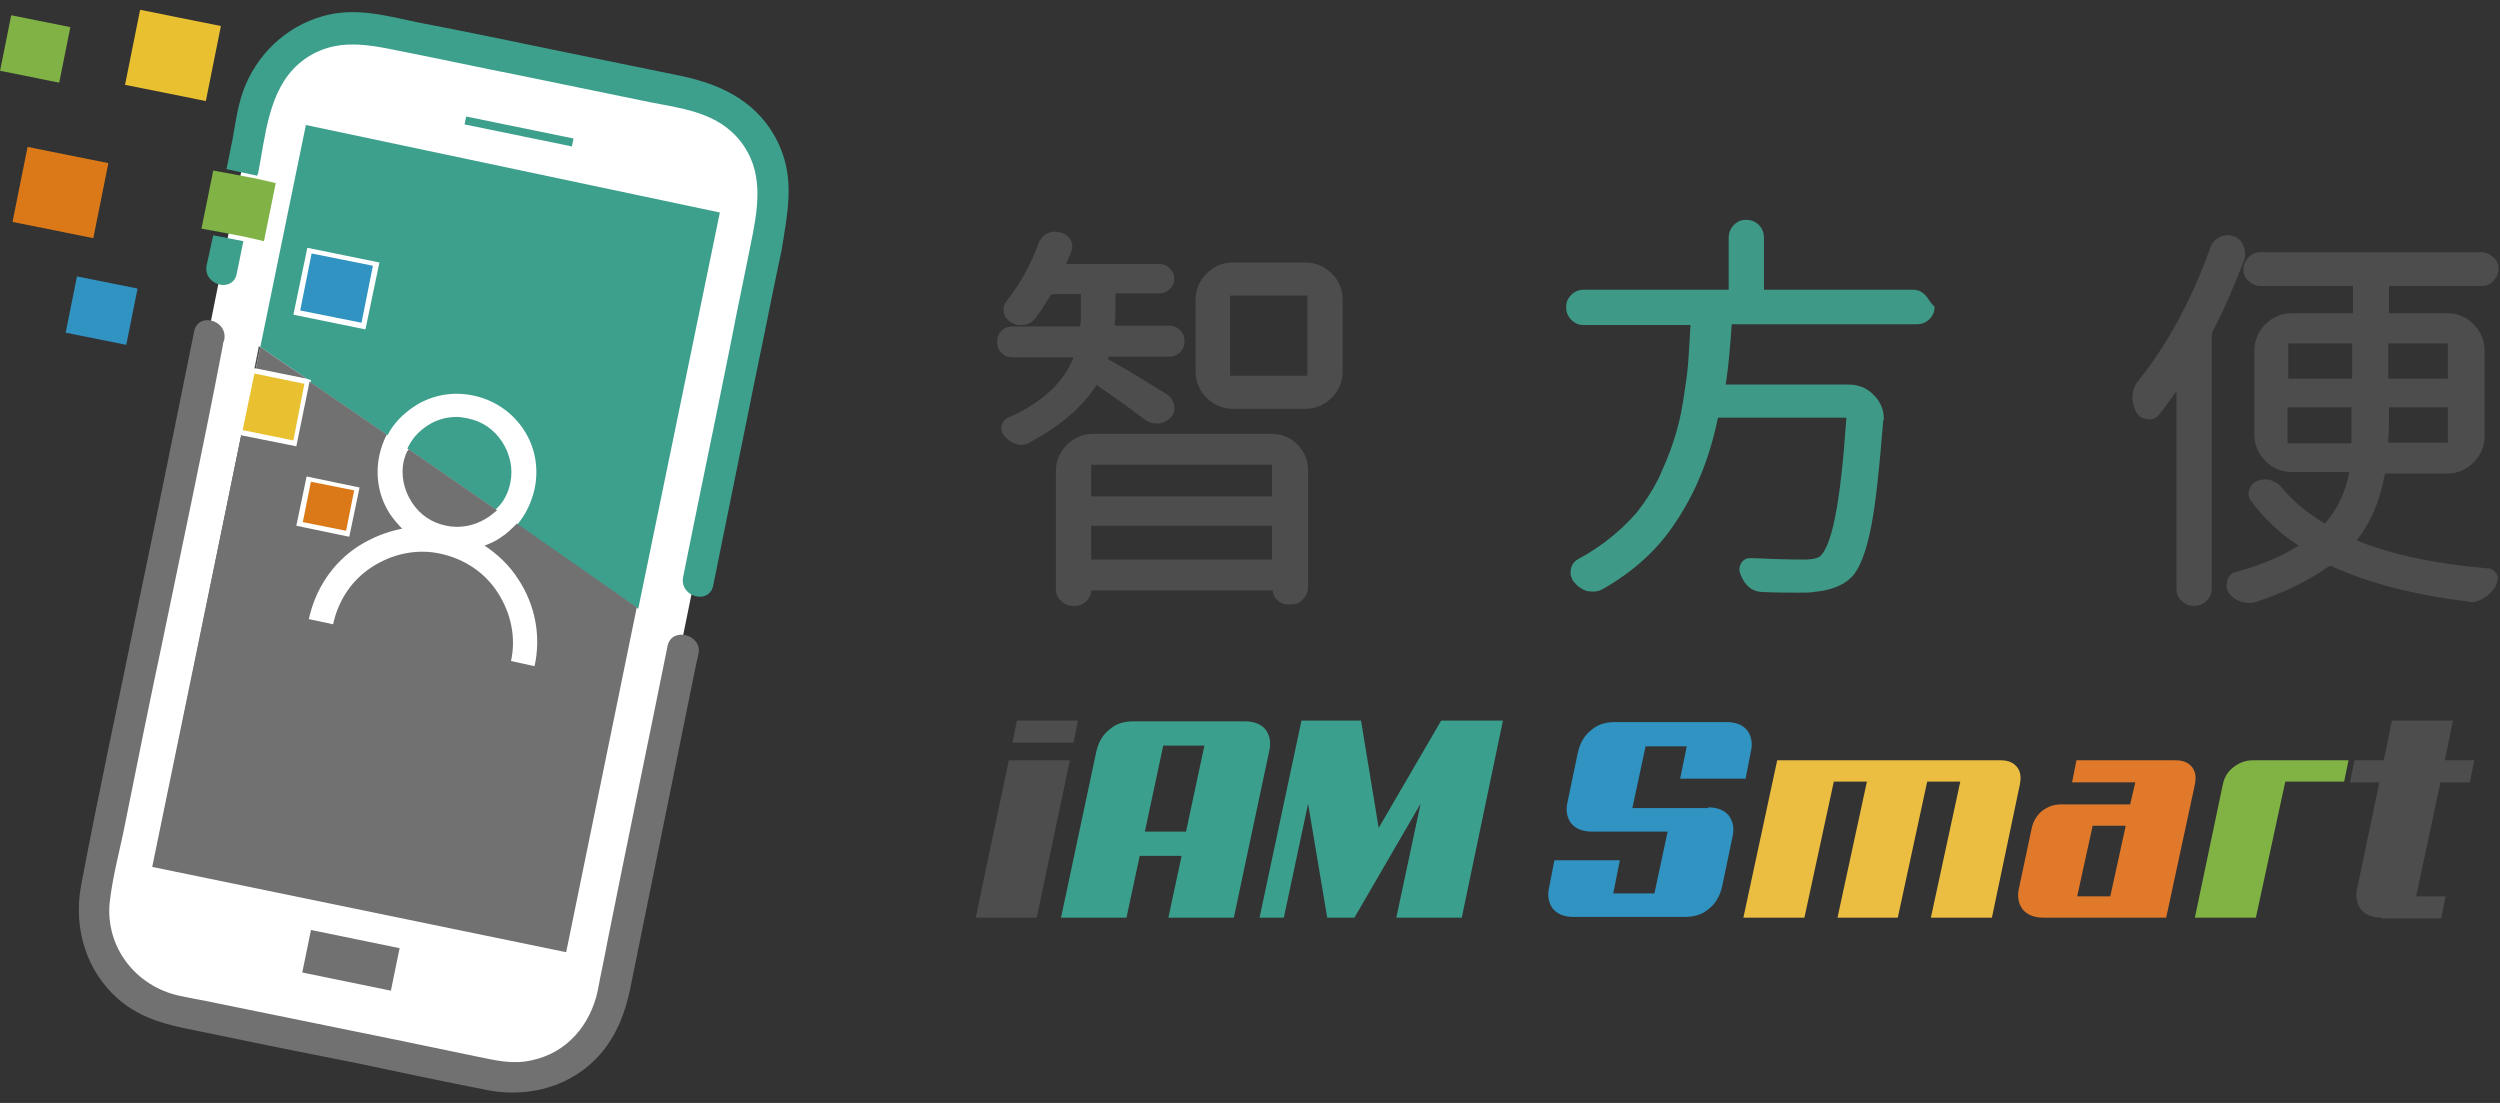
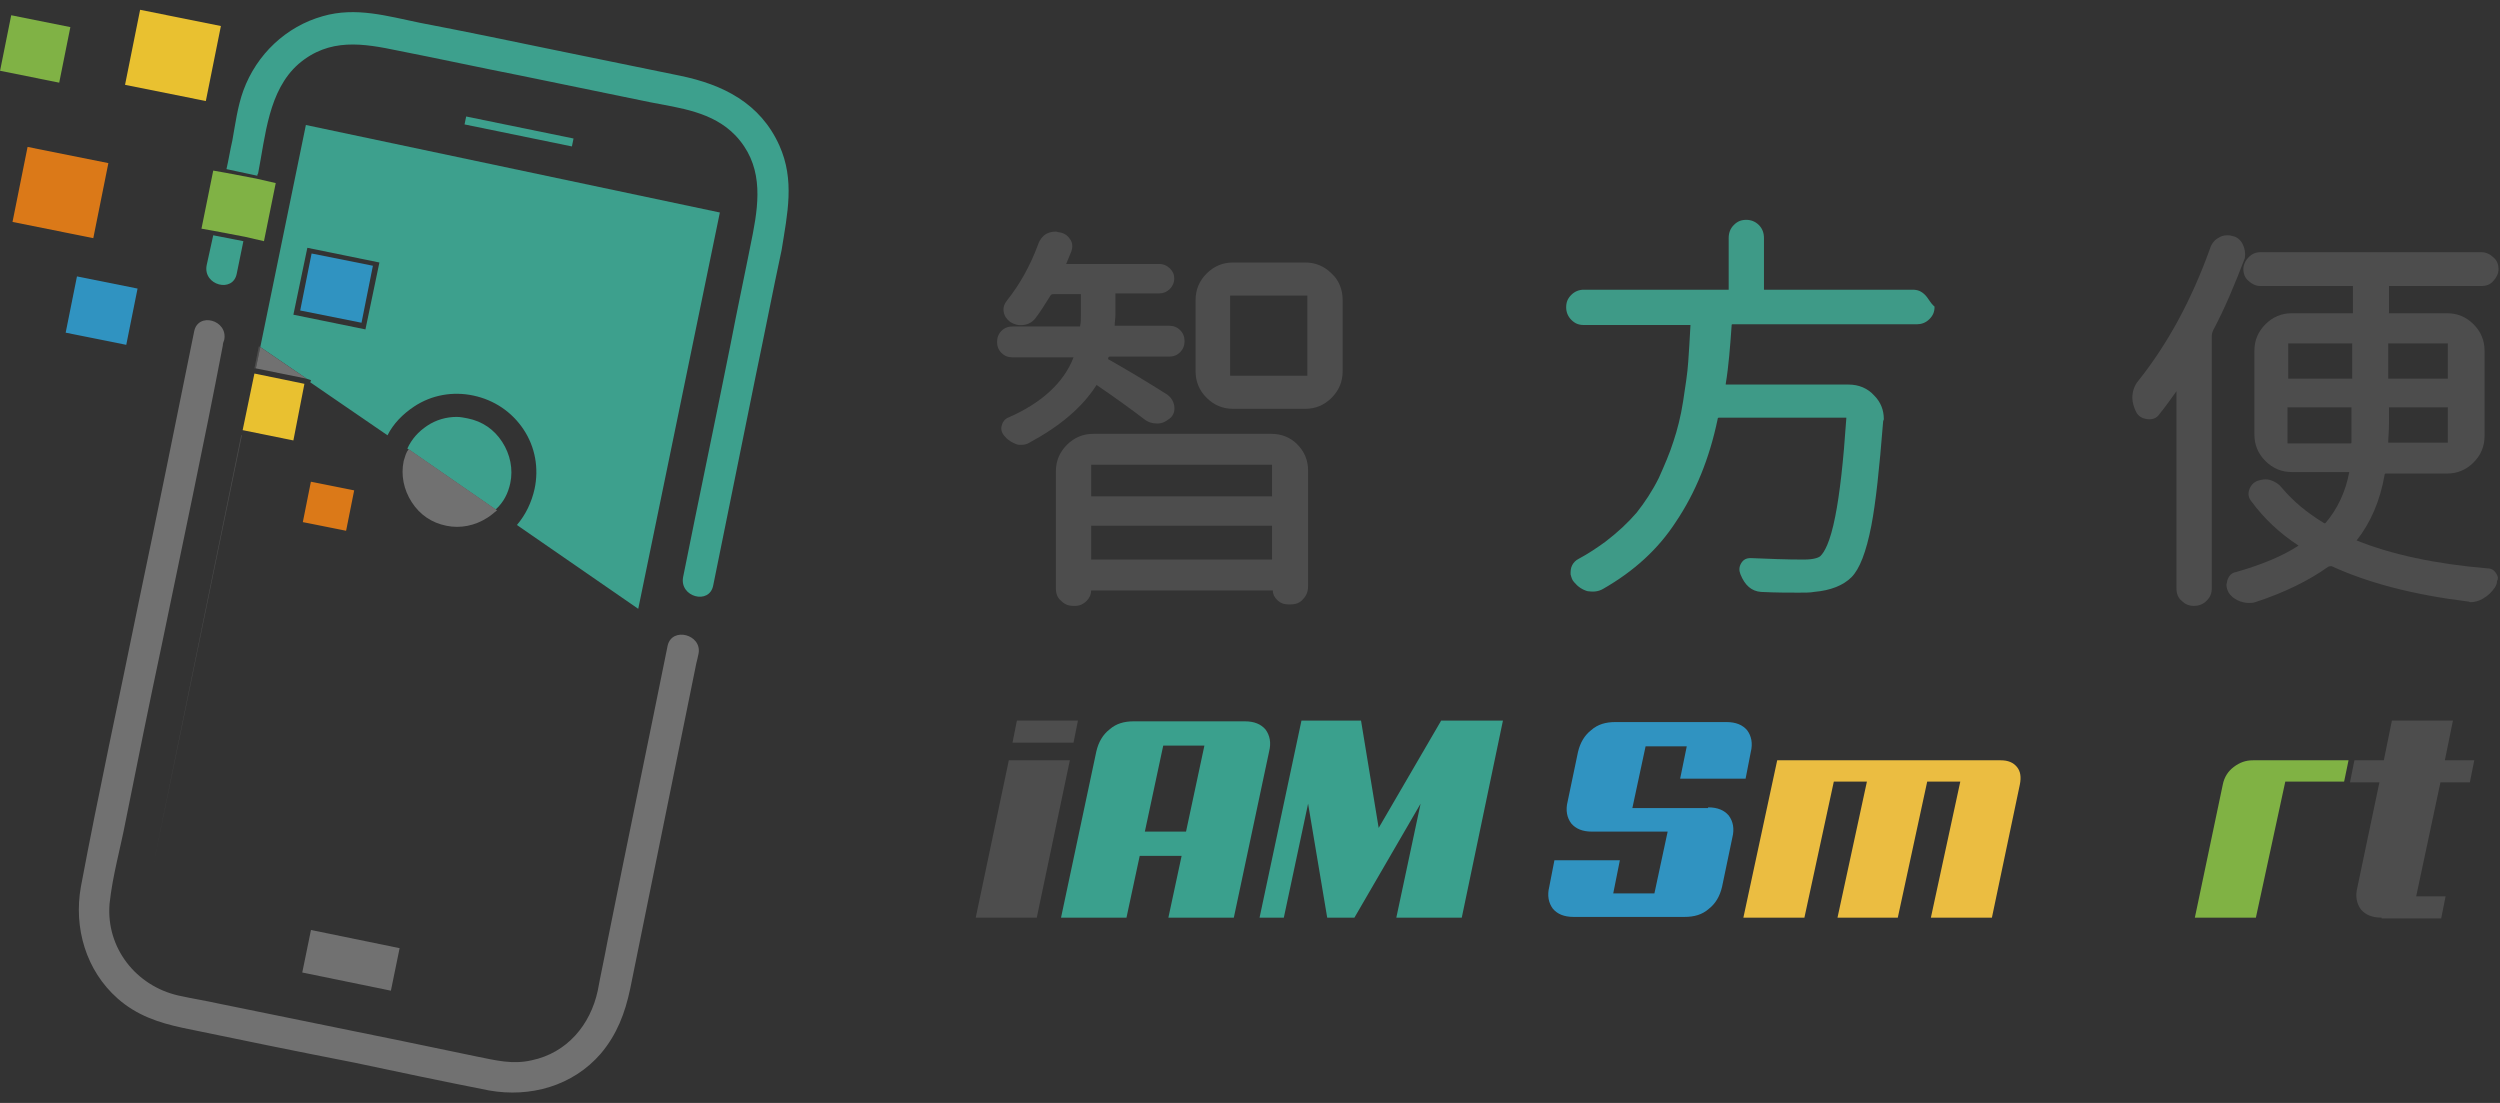
<svg xmlns="http://www.w3.org/2000/svg" version="1.1" id="圖層_1" x="0px" y="0px" viewBox="0 0 340 150" style="enable-background:new 0 0 340 150;" xml:space="preserve">
  <rect x="0" y="0" width="340" height="150" fill="#333333" stroke="none" />
  <style type="text/css">
	.st0{fill:#FFFFFF;}
	.st1{fill:#717171;}
	.st2{fill:#3DA08D;}
	.st3{fill:#4D4D4D;}
	.st4{fill:#80B245;}
	.st5{fill:#E9C130;}
	.st6{fill:#3093C1;}
	.st7{fill:#DB7918;}
	.st8{fill:#3E9A87;}
	.st9{fill:#3AA08D;}
	.st10{fill:#EBBD41;}
	.st11{fill:#E0792A;}
	.st12{fill:#80B244;}
</style>
  <g id="圖層_2_00000034812354657194900480000006829258402501410467_">
</g>
  <g id="S">
</g>
  <g id="size">
</g>
  <g>
    <g>
      <g>
        <g>
-           <path class="st0" d="M94,12.9L50.7,4c-7.4-1.5-14.6,3.3-16.1,10.6l-4.5,22l0,0l-1.8,9l0,0L12.9,121c-1.5,7.4,3.3,14.6,10.6,16.1      l43.3,8.8c7.4,1.5,14.6-3.3,16.1-10.6l8.4-41h0l9.6-47.2h0l3.7-18.1C106.2,21.6,101.4,14.4,94,12.9z" />
-         </g>
+           </g>
        <path class="st1" d="M90.8,87.8c-2.7,13.4-5.5,26.8-8.2,40.3c-0.4,2.2-0.9,4.4-1.3,6.6c-1,4.7-4.2,8.5-9,9.5     c-2.6,0.6-4.9,0-7.4-0.5c-3.4-0.7-6.7-1.4-10.1-2.1c-8.3-1.7-16.7-3.4-25-5.1c-1.8-0.4-3.7-0.7-5.5-1.1     c-5.8-1.3-9.9-6.5-9.4-12.5c0.4-3.8,1.5-7.6,2.2-11.3c1.6-8,3.2-15.9,4.9-23.9c2.8-13.6,5.7-27.1,8.3-40.7c0-0.3,0.1-0.5,0.2-0.8     c0.5-2.7-3.6-3.8-4.1-1.1c-2.5,12.4-5,24.7-7.6,37.1c-2.6,12.8-5.4,25.6-7.8,38.4c-1,5.6,0.7,11.4,5,15.2c2.6,2.3,5.6,3.3,8.9,4     c7.7,1.6,15.5,3.2,23.2,4.7c6.1,1.3,12.3,2.6,18.4,3.8c5.6,1,11.4-0.6,15.2-5c2.2-2.6,3.3-5.5,4-8.8c3-14.8,6-29.5,9-44.3     c0.1-0.4,0.2-0.8,0.3-1.3C95.5,86.3,91.4,85.2,90.8,87.8z" />
        <path class="st2" d="M106,19.8c-2.6-5.8-7.7-8.3-13.5-9.5C87,9.2,81.4,8,75.9,6.9c-6.3-1.3-12.5-2.6-18.8-3.8     c-4.4-0.9-8.7-2.2-13.2-0.9c-5,1.4-9,5.2-10.8,10.1c-0.8,2.2-1.1,4.6-1.5,6.8c-0.3,1.3-0.5,2.6-0.8,3.9l4.2,0.9     c0-0.1,0-0.2,0.1-0.3c1-5.1,1.4-11.3,5.5-14.9c4.2-3.6,8.8-2.8,13.6-1.8c5.6,1.1,11.1,2.3,16.7,3.4c5.8,1.2,11.7,2.4,17.5,3.6     c4.1,0.8,8.5,1.3,11.6,4.5c3.7,3.9,3.3,8.6,2.4,13.3c-1,5.1-2.1,10.2-3.1,15.4c-2.1,10.5-4.3,20.9-6.4,31.4     c-0.5,2.7,3.6,3.8,4.1,1.1c1.9-9.5,3.9-19.1,5.8-28.6c1.2-5.7,2.3-11.4,3.5-17C107.1,29,108.1,24.5,106,19.8z" />
        <path class="st2" d="M28.1,36.1c-0.5,2.7,3.6,3.8,4.1,1.1c0.3-1.5,0.6-2.9,0.9-4.4L29,32C28.7,33.4,28.4,34.7,28.1,36.1z" />
        <path class="st2" d="M42.3,51.7l-0.1,0.3l10.5,7.2c0.8-1.6,2.1-2.9,3.6-3.9c2.4-1.6,5.3-2.1,8.1-1.5c2.8,0.6,5.2,2.2,6.8,4.6     c1.6,2.4,2.1,5.3,1.5,8.1v0c-0.4,1.8-1.2,3.5-2.4,4.9l16.5,11.4l11.1-53.9L41.6,17l-6.2,30.2l6.3,4.3L42.3,51.7z M41.8,33.7     l9.8,2l-1.9,9.1l-9.8-2L41.8,33.7z" />
        <path class="st2" d="M69.4,65.7c0.4-1.9,0-3.9-1.1-5.6s-2.7-2.8-4.7-3.2c-0.5-0.1-1-0.2-1.5-0.2c-1.4,0-2.8,0.4-4,1.2     c-1.2,0.8-2.1,1.8-2.7,3.1l12,8.3C68.5,68.3,69.1,67.1,69.4,65.7L69.4,65.7z" />
        <polygon class="st3" points="86.8,82.6 86.8,82.6 77.1,129.5    " />
        <polygon class="st3" points="32.9,59.2 32.8,59.2 20.8,117.9    " />
        <polygon class="st3" points="35.4,47.2 35.2,47.1 34.6,50.1 34.8,50.1    " />
-         <path class="st1" d="M68.1,73.1c-0.7,0.5-1.4,0.8-2.2,1.1c1.8,1.2,3.4,2.7,4.6,4.6c2.3,3.5,3.1,7.7,2.2,11.8l-3.2-0.7     c0.7-3.2,0-6.5-1.8-9.3c-1.8-2.8-4.6-4.6-7.8-5.3c-3.2-0.7-6.5,0-9.3,1.8c-2.8,1.8-4.6,4.6-5.3,7.8L42,84.2     c0.9-4.1,3.2-7.6,6.7-9.9c1.9-1.2,3.9-2,6-2.4c-0.6-0.6-1.1-1.2-1.6-1.9c-1.6-2.4-2.1-5.3-1.5-8.1c0.2-1,0.6-2,1-2.8l-10.5-7.2     l-1.8,8.8l-7.5-1.5l-12.1,58.7l56.3,11.6l9.6-46.9L70.3,71.2C69.6,71.9,68.9,72.6,68.1,73.1z M41.7,64.8l7.2,1.5l-1.4,6.7     l-7.2-1.5L41.7,64.8z" />
        <polygon class="st1" points="41.7,51.5 35.4,47.2 34.8,50.1    " />
        <path class="st1" d="M54.9,62.7c-0.4,1.9,0,3.9,1.1,5.6c1.1,1.7,2.7,2.8,4.7,3.2c1.9,0.4,3.9,0,5.6-1.1c0.5-0.3,0.9-0.7,1.3-1     l-12-8.3C55.2,61.5,55.1,62.1,54.9,62.7z" />
        <rect x="70.1" y="10.5" transform="matrix(0.201 -0.98 0.98 0.201 38.797 83.508)" class="st2" width="1.1" height="14.9" />
        <rect x="44.7" y="124.6" transform="matrix(0.201 -0.98 0.98 0.201 -89.985 151.022)" class="st1" width="5.9" height="12.3" />
        <rect x="1" y="2.6" transform="matrix(0.197 -0.981 0.981 0.197 -2.739 10.095)" class="st4" width="7.7" height="8.2" />
        <rect x="18.3" y="2" transform="matrix(0.197 -0.981 0.981 0.197 11.439 29.094)" class="st5" width="10.4" height="11.2" />
        <polygon class="st4" points="34.9,24.3 30.7,23.5 29,23.2 27.4,31.1 29.1,31.4 33.3,32.2 35.9,32.8 37.5,24.9    " />
        <rect x="41.8" y="35" transform="matrix(0.196 -0.981 0.981 0.196 -1.7 76.372)" class="st6" width="7.9" height="8.5" />
        <rect x="3" y="20.5" transform="matrix(0.197 -0.981 0.981 0.197 -19 29.087)" class="st7" width="10.4" height="11.2" />
        <rect x="9.9" y="38" transform="matrix(0.197 -0.981 0.981 0.197 -30.297 47.468)" class="st6" width="7.8" height="8.4" />
        <polygon class="st5" points="41.4,52.2 34.6,50.8 33,58.5 39.9,59.9    " />
        <rect x="41.8" y="65.9" transform="matrix(0.196 -0.981 0.981 0.196 -31.657 99.098)" class="st7" width="5.6" height="6" />
      </g>
    </g>
    <g>
      <g>
        <g>
          <path class="st3" d="M149.1,52.4C149.2,52.4,149.2,52.3,149.1,52.4c0.1-0.1,0.1-0.1,0.1,0c2.5,1.7,4.7,3.3,6.4,4.6      c0.5,0.4,1.1,0.6,1.8,0.6c0.7,0,1.2-0.3,1.7-0.7c0.5-0.4,0.7-1,0.6-1.7c-0.1-0.6-0.4-1.1-0.9-1.5c-3-1.9-5.7-3.5-8-4.8      c-0.1,0-0.1-0.1-0.1-0.2c0.1-0.2,0.1-0.2,0.3-0.2h8c0.6,0,1.1-0.2,1.5-0.6c0.4-0.4,0.6-0.9,0.6-1.5c0-0.6-0.2-1.1-0.6-1.5      c-0.4-0.4-0.9-0.6-1.5-0.6h-7.4c0,0,0,0,0,0c0,0,0-0.1,0-0.1c0-0.4,0.1-0.9,0.1-1.5V40c0-0.1,0-0.1,0-0.1c0,0,0,0,0.1,0h5.9      c0.5,0,1-0.2,1.4-0.6c0.4-0.4,0.6-0.9,0.6-1.4c0-0.6-0.2-1-0.6-1.4c-0.4-0.4-0.9-0.6-1.4-0.6H145c0.3-0.7,0.5-1.2,0.7-1.7      c0.2-0.6,0.2-1.2-0.2-1.7c-0.3-0.5-0.8-0.8-1.4-0.9c-0.2,0-0.3-0.1-0.5-0.1c-0.5,0-0.9,0.1-1.3,0.3c-0.5,0.3-0.9,0.8-1.1,1.4      c-1.1,3-2.6,5.6-4.2,7.6c-0.4,0.5-0.6,1-0.5,1.6c0.1,0.6,0.4,1,0.9,1.4c0.5,0.3,1.1,0.5,1.8,0.4c0.7-0.1,1.2-0.4,1.6-0.9      c0.7-0.9,1.3-1.9,2-3c0.1-0.2,0.2-0.3,0.5-0.3h3.6c0.1,0,0.1,0,0.1,0c0,0,0,0,0,0.1v2.7c0,0.6,0,1.1-0.1,1.5c0,0.1,0,0.1,0,0.1      c0,0,0,0-0.2,0h-9c-0.6,0-1.1,0.2-1.5,0.6c-0.4,0.4-0.6,0.9-0.6,1.5c0,0.6,0.2,1.1,0.6,1.5c0.4,0.4,0.9,0.6,1.5,0.6l8.3,0      c-1.3,3.4-4.3,6.2-8.9,8.2c-0.5,0.2-0.8,0.7-0.9,1.2c-0.1,0.5,0.1,1,0.5,1.4c0.4,0.5,1,0.8,1.5,1c0.2,0.1,0.4,0.1,0.7,0.1      c0.4,0,0.8-0.1,1.1-0.3C144.1,58,147.2,55.4,149.1,52.4z" />
          <path class="st3" d="M172.9,59h-24.2c-1.4,0-2.6,0.5-3.6,1.5c-1,1-1.5,2.2-1.5,3.6v15.9c0,0.7,0.2,1.3,0.7,1.7      c0.5,0.5,1,0.7,1.7,0.7h0.2c0.6,0,1.1-0.2,1.6-0.7c0.4-0.4,0.6-0.9,0.6-1.4h24.7c0,0.5,0.2,0.9,0.6,1.3c0.4,0.4,0.9,0.6,1.5,0.6      h0.3c0.7,0,1.3-0.2,1.7-0.7c0.5-0.5,0.7-1.1,0.7-1.8V64c0-1.4-0.5-2.6-1.5-3.6C175.5,59.5,174.3,59,172.9,59z M148.4,71.6      c0-0.1,0-0.1,0-0.1c0,0,0,0,0.1,0h24.4c0.1,0,0.1,0,0.1,0c0,0,0,0,0,0.1V76c0,0.1,0,0.1,0,0.1c0,0,0,0-0.1,0h-24.4      c-0.1,0-0.1,0-0.1,0c0,0,0,0,0-0.1V71.6z M148.4,67.4v-4.1c0-0.1,0-0.1,0-0.1c0,0,0,0,0.1,0h24.4c0.1,0,0.1,0,0.1,0      c0,0,0,0,0,0.1v4.1c0,0.1,0,0.1,0,0.1c0,0,0,0-0.1,0h-24.4c-0.1,0-0.1,0-0.1,0C148.4,67.5,148.4,67.5,148.4,67.4z" />
          <path class="st3" d="M181.1,37.2c-1-1-2.2-1.5-3.6-1.5h-9.8c-1.4,0-2.6,0.5-3.6,1.5s-1.5,2.2-1.5,3.6v9.7c0,1.4,0.5,2.6,1.5,3.6      c1,1,2.2,1.5,3.6,1.5h9.8c1.4,0,2.6-0.5,3.6-1.5s1.5-2.2,1.5-3.6v-9.7C182.6,39.4,182.1,38.1,181.1,37.2z M167.3,40.3      c0-0.1,0-0.1,0-0.1c0,0,0,0,0.1,0h10.3c0.1,0,0.1,0,0.1,0c0,0,0,0,0,0.1v10.7c0,0.1,0,0.1,0,0.1c0,0,0,0-0.1,0h-10.3      c-0.1,0-0.1,0-0.1,0c0,0,0,0,0-0.1V40.3z" />
        </g>
        <path class="st8" d="M261.8,40.1c-0.5-0.5-1-0.7-1.7-0.7h-20.1c-0.1,0-0.1,0-0.1,0c0,0,0,0,0-0.1v-6.9c0-0.7-0.2-1.3-0.7-1.8     c-0.5-0.5-1.1-0.7-1.7-0.7c-0.7,0-1.2,0.2-1.7,0.7c-0.5,0.5-0.7,1.1-0.7,1.8v6.9c0,0.1,0,0.1,0,0.1c0,0,0,0-0.1,0h-19.6     c-0.6,0-1.2,0.2-1.7,0.7c-0.5,0.5-0.7,1-0.7,1.7c0,0.6,0.2,1.2,0.7,1.7c0.5,0.5,1,0.7,1.7,0.7h14.4c0,0,0.1,0,0.1,0l0,0.1     c-0.1,1.9-0.2,3.5-0.3,4.9c-0.1,1.6-0.4,3.4-0.7,5.4c-0.3,2-0.8,3.9-1.3,5.4c-0.5,1.6-1.2,3.2-2,5c-0.9,1.8-1.9,3.3-3,4.7     c-1.2,1.4-2.6,2.7-4.3,4c-1.1,0.8-2.3,1.6-3.6,2.3c-0.4,0.2-0.7,0.5-0.9,0.9c-0.2,0.4-0.2,0.8-0.2,1.2c0.1,0.4,0.2,0.8,0.5,1.1     c0.5,0.6,1.1,1,1.8,1.2l0,0c0.7,0.1,1.4,0.1,2.1-0.3c4.2-2.4,7.5-5.4,9.9-9.1c2.7-4,4.6-8.7,5.7-14c0-0.2,0.1-0.2,0.3-0.2h17.1     c0,0,0.1,0,0.1,0l0,0.1c-0.4,5.9-0.9,10.3-1.5,13.3c-0.7,3.6-1.5,4.9-2,5.4c-0.2,0.2-0.8,0.5-2.3,0.5c-2.4,0-4.8-0.1-7.2-0.2     c-0.6,0-1,0.2-1.3,0.7c-0.3,0.5-0.3,1-0.1,1.5c0.6,1.5,1.5,2.3,2.8,2.4c2,0.1,3.7,0.1,5.1,0.1c0.9,0,1.6,0,2.1-0.1     c2.3-0.2,4-0.9,5.1-2c1.1-1.1,2-3.4,2.7-7c0.6-3.1,1.1-7.8,1.6-14.1c0-0.2,0.1-0.3,0.1-0.4c0-1.2-0.4-2.3-1.3-3.2     c-0.9-1-2.1-1.5-3.5-1.5h-16.7c0,0,0,0,0,0c0,0,0-0.1,0-0.1c0.4-2.4,0.6-5.1,0.8-7.9c0-0.2,0-0.2,0.2-0.2h25     c0.6,0,1.2-0.2,1.7-0.7c0.5-0.5,0.7-1,0.7-1.7C262.5,41.2,262.3,40.6,261.8,40.1z" />
        <g>
          <path class="st3" d="M305,33.2c-0.3-0.6-0.8-1-1.4-1.1c-0.3-0.1-0.5-0.1-0.7-0.1c-0.4,0-0.8,0.1-1.1,0.3c-0.6,0.3-1,0.8-1.2,1.4      c-2.5,7-5.8,13.1-9.8,18.1c-0.5,0.6-0.8,1.4-0.8,2.3c0,0.6,0.2,1.3,0.5,1.9c0.3,0.6,0.8,0.9,1.5,1c0.7,0.1,1.3-0.1,1.7-0.7      c0.8-1,1.6-2.1,2.3-3.1v26.8c0,0.7,0.2,1.3,0.7,1.7c0.5,0.5,1,0.7,1.7,0.7c0.6,0,1.2-0.2,1.7-0.7c0.5-0.5,0.7-1,0.7-1.7V45.7      c0-0.3,0.1-0.6,0.2-0.8c1.6-3,3-6.4,4.3-9.8C305.4,34.4,305.3,33.8,305,33.2z" />
          <path class="st3" d="M339.6,78.2c-0.3-0.6-0.7-0.9-1.3-0.9c-7.1-0.6-13.1-1.9-17.8-3.8c0,0,0,0,0,0c0,0,0,0,0,0      c1.9-2.4,3.2-5.4,3.8-8.9c0-0.2,0.1-0.2,0.3-0.2h8.2c1.4,0,2.6-0.5,3.6-1.5s1.5-2.2,1.5-3.6V47.7c0-1.4-0.5-2.6-1.5-3.6      s-2.2-1.5-3.6-1.5h-7.8c-0.1,0-0.1,0-0.1,0c0,0,0,0,0-0.1V39c0-0.1,0-0.1,0-0.1c0,0,0,0,0.1,0h12.5c0.6,0,1.2-0.2,1.6-0.7      c0.4-0.4,0.7-1,0.7-1.6c0-0.6-0.2-1.2-0.7-1.6c-0.4-0.4-1-0.7-1.6-0.7h-30.1c-0.6,0-1.1,0.2-1.6,0.7c-0.4,0.4-0.7,1-0.7,1.6      c0,0.6,0.2,1.2,0.7,1.6c0.4,0.4,1,0.7,1.6,0.7h12.5c0.1,0,0.1,0,0.1,0c0,0,0,0,0,0.1v3.5c0,0.1,0,0.1,0,0.1c0,0,0,0-0.1,0h-8.2      c-1.4,0-2.6,0.5-3.6,1.5s-1.5,2.2-1.5,3.6v11.4c0,1.4,0.5,2.6,1.5,3.6s2.2,1.5,3.6,1.5h7.8c0,0,0,0,0,0l0,0      c-0.5,2.7-1.6,5-3.2,6.9c-0.1,0.1-0.1,0.1-0.3,0c-2.3-1.4-4.2-3-5.7-4.8c-0.4-0.5-0.9-0.8-1.5-1c-0.6-0.2-1.2-0.1-1.8,0.1      c-0.5,0.2-0.9,0.6-1.1,1.2c-0.2,0.6-0.1,1.1,0.3,1.6c1.7,2.3,3.8,4.3,6.4,6c-2.1,1.4-5,2.6-8.5,3.6c-0.6,0.1-1,0.5-1.2,1.2      c0,0.2-0.1,0.4-0.1,0.5c0,0.4,0.1,0.7,0.3,1.1c0.4,0.6,1,1,1.6,1.2c0.3,0.1,0.7,0.2,1.1,0.2c0.3,0,0.6,0,0.9-0.1      c4-1.3,7.4-3,9.9-4.8c0.2-0.1,0.3-0.1,0.5-0.1c5,2.3,11.2,3.9,18.5,4.8c0.2,0,0.3,0.1,0.4,0.1c0.6,0,1.2-0.2,1.7-0.5      c0.7-0.4,1.2-0.9,1.6-1.5c0.2-0.3,0.3-0.6,0.3-0.9C339.8,78.7,339.7,78.4,339.6,78.2z M319.9,51.4c0,0.1,0,0.1,0,0.1      c0,0,0,0-0.1,0h-8.5c-0.1,0-0.1,0-0.1,0c0,0,0,0,0-0.1v-4.6c0-0.1,0-0.1,0-0.1c0,0,0,0,0.1,0h8.5c0.1,0,0.1,0,0.1,0      c0,0,0,0,0,0.1V51.4z M311.1,55.5c0-0.1,0-0.1,0-0.1c0,0,0,0,0.1,0h8.5c0.1,0,0.1,0,0.1,0c0,0,0,0,0,0.1l0,4.6      c0,0.2,0,0.2-0.2,0.2h-8.4c-0.1,0-0.1,0-0.1,0c0,0,0,0,0-0.1V55.5z M332.9,51.4c0,0.1,0,0.1,0,0.1c0,0,0,0-0.1,0h-7.9      c-0.1,0-0.1,0-0.1,0c0,0,0,0,0-0.1v-4.6c0-0.1,0-0.1,0-0.1c0,0,0,0,0.1,0h7.9c0.1,0,0.1,0,0.1,0c0,0,0,0,0,0.1V51.4z       M332.9,55.5v4.6c0,0.1,0,0.1,0,0.1c0,0,0,0-0.1,0h-8c0,0,0,0,0,0c0,0,0-0.1,0-0.1c0-0.6,0.1-1.4,0.1-2.4v-2.2      c0-0.1,0-0.1,0-0.1c0,0,0,0,0.1,0h7.9c0.1,0,0.1,0,0.1,0C332.9,55.4,332.9,55.4,332.9,55.5z" />
        </g>
      </g>
      <g>
        <path class="st3" d="M141,124.8h-8.3l4.5-21.4h8.3L141,124.8z M146,101h-8.3l0.6-3h8.3L146,101z" />
        <path class="st9" d="M167.8,124.8h-8.9l1.8-8.4H155l-1.8,8.4h-8.9l4.8-22.6c0.3-1.3,0.9-2.3,1.8-3c0.9-0.8,2-1.1,3.3-1.1h15.1     c1.3,0,2.2,0.4,2.8,1.1c0.6,0.8,0.8,1.8,0.5,3L167.8,124.8z M158.2,101.4l-2.5,11.7h5.6l2.5-11.7H158.2z" />
        <path class="st9" d="M198.8,124.8h-8.9l3.3-15.5l-9,15.5h-3.7l-2.6-15.5l-3.3,15.5h-3.3L177,98h8.1l2.4,14.6L196,98h8.4     L198.8,124.8z" />
        <path class="st6" d="M232.3,109.8c1.3,0,2.2,0.4,2.8,1.1c0.6,0.8,0.8,1.8,0.5,3l-1.4,6.7c-0.3,1.3-0.9,2.3-1.8,3     c-0.9,0.8-2,1.1-3.3,1.1h-15.1c-1.3,0-2.2-0.4-2.8-1.1c-0.6-0.8-0.8-1.8-0.5-3l0.7-3.6h8.9l-0.9,4.5h5.6l1.8-8.4h-10.3     c-1.3,0-2.2-0.4-2.8-1.1c-0.6-0.8-0.8-1.8-0.5-3l1.4-6.7c0.3-1.3,0.9-2.3,1.8-3c0.9-0.8,2-1.1,3.3-1.1h15.1     c1.3,0,2.2,0.4,2.8,1.1c0.6,0.8,0.8,1.8,0.5,3l-0.7,3.6h-8.9l0.9-4.4h-5.6l-1.8,8.4H232.3z" />
        <path class="st10" d="M270.9,124.8h-8.3l4-18.5h-4.5l-4,18.5h-8.2l4-18.5h-4.5l-4,18.5h-8.3l4.6-21.4h30.4c1,0,1.7,0.3,2.2,0.9     c0.5,0.6,0.6,1.4,0.4,2.4L270.9,124.8z" />
-         <path class="st11" d="M294.6,124.8h-16.7c-1.3,0-2.2-0.4-2.8-1.1c-0.6-0.8-0.8-1.8-0.5-3l1.7-8c0.2-1,0.7-1.8,1.4-2.4     c0.8-0.6,1.6-0.9,2.6-0.9h9.4l0.7-3h-8.6l0.6-3h13.5c1,0,1.7,0.3,2.2,0.9c0.5,0.6,0.6,1.4,0.4,2.4L294.6,124.8z M284.6,112.3     l-2.1,9.6h4.5l2.1-9.6H284.6z" />
        <path class="st12" d="M318.8,106.3h-8l-4,18.5h-8.3l3.8-18.1c0.2-1,0.7-1.8,1.5-2.4c0.8-0.6,1.6-0.9,2.6-0.9h13L318.8,106.3z" />
        <path class="st3" d="M323.9,124.8c-1.3,0-2.2-0.4-2.8-1.1c-0.6-0.8-0.8-1.8-0.5-3l3-14.3h-4l0.6-3h4l1.1-5.4h8.3l-1.1,5.4h4     l-0.6,3h-4l-3.3,15.5h4l-0.6,3H323.9z" />
      </g>
    </g>
  </g>
</svg>